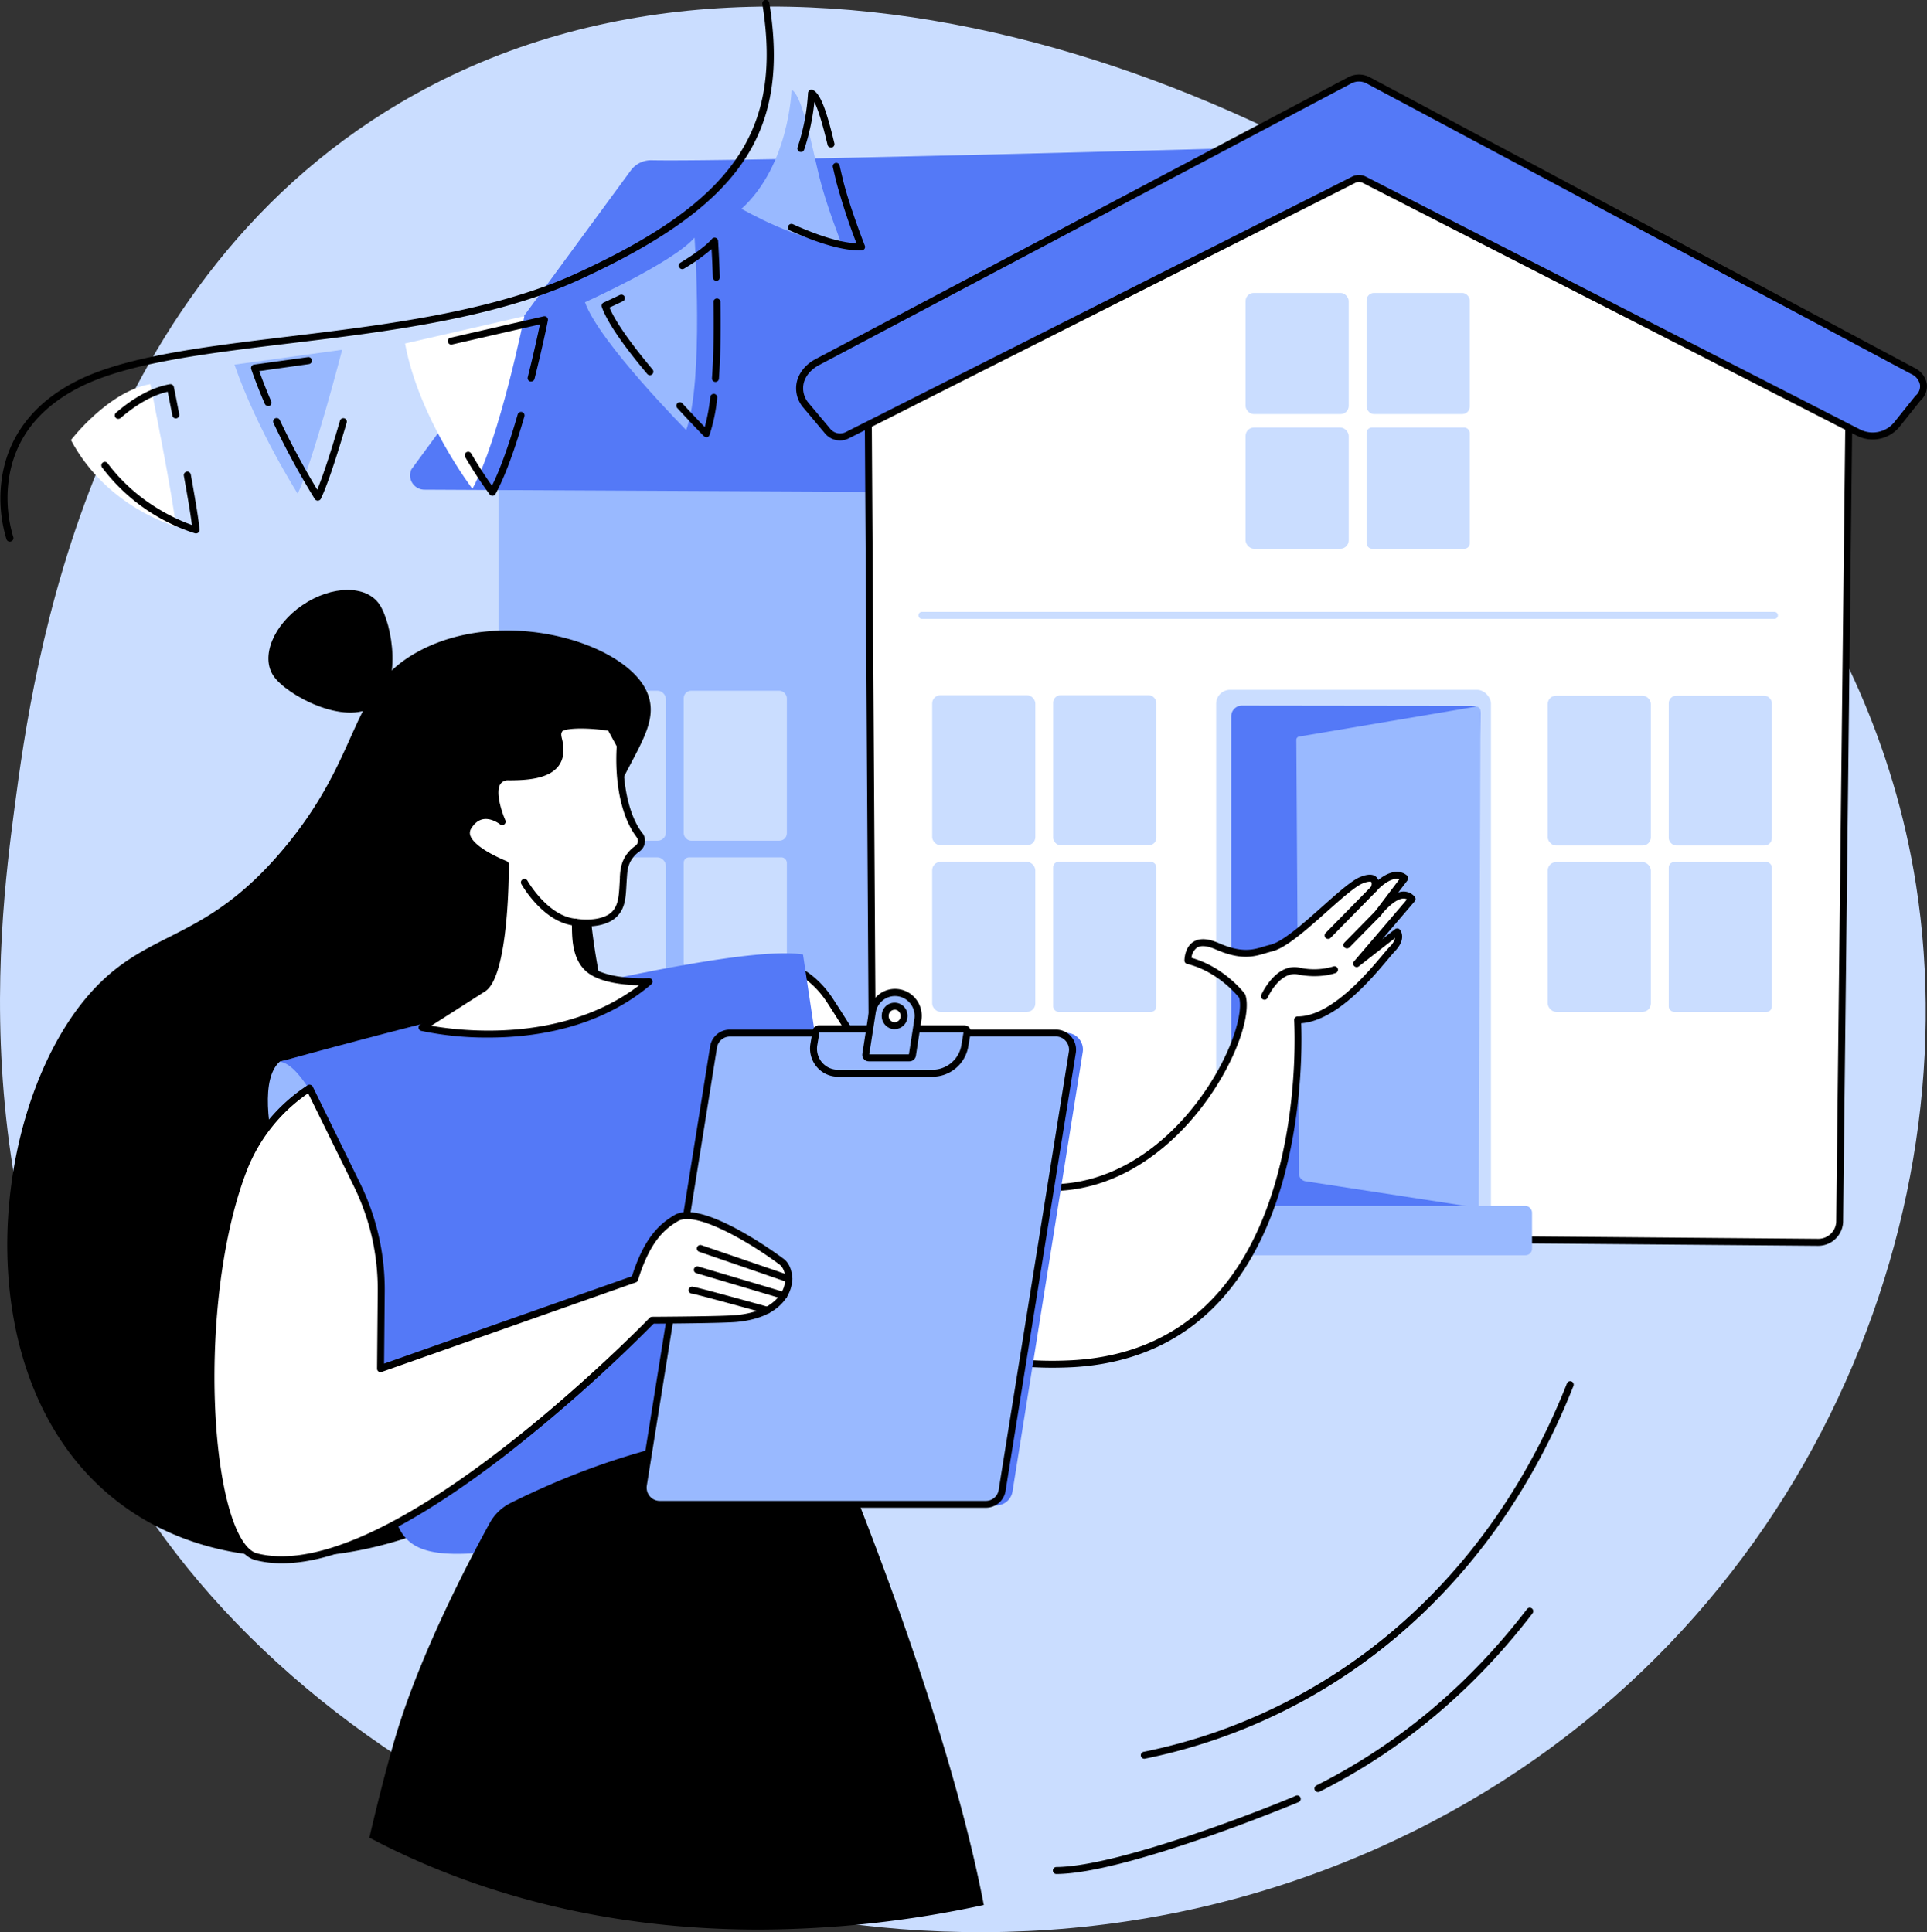
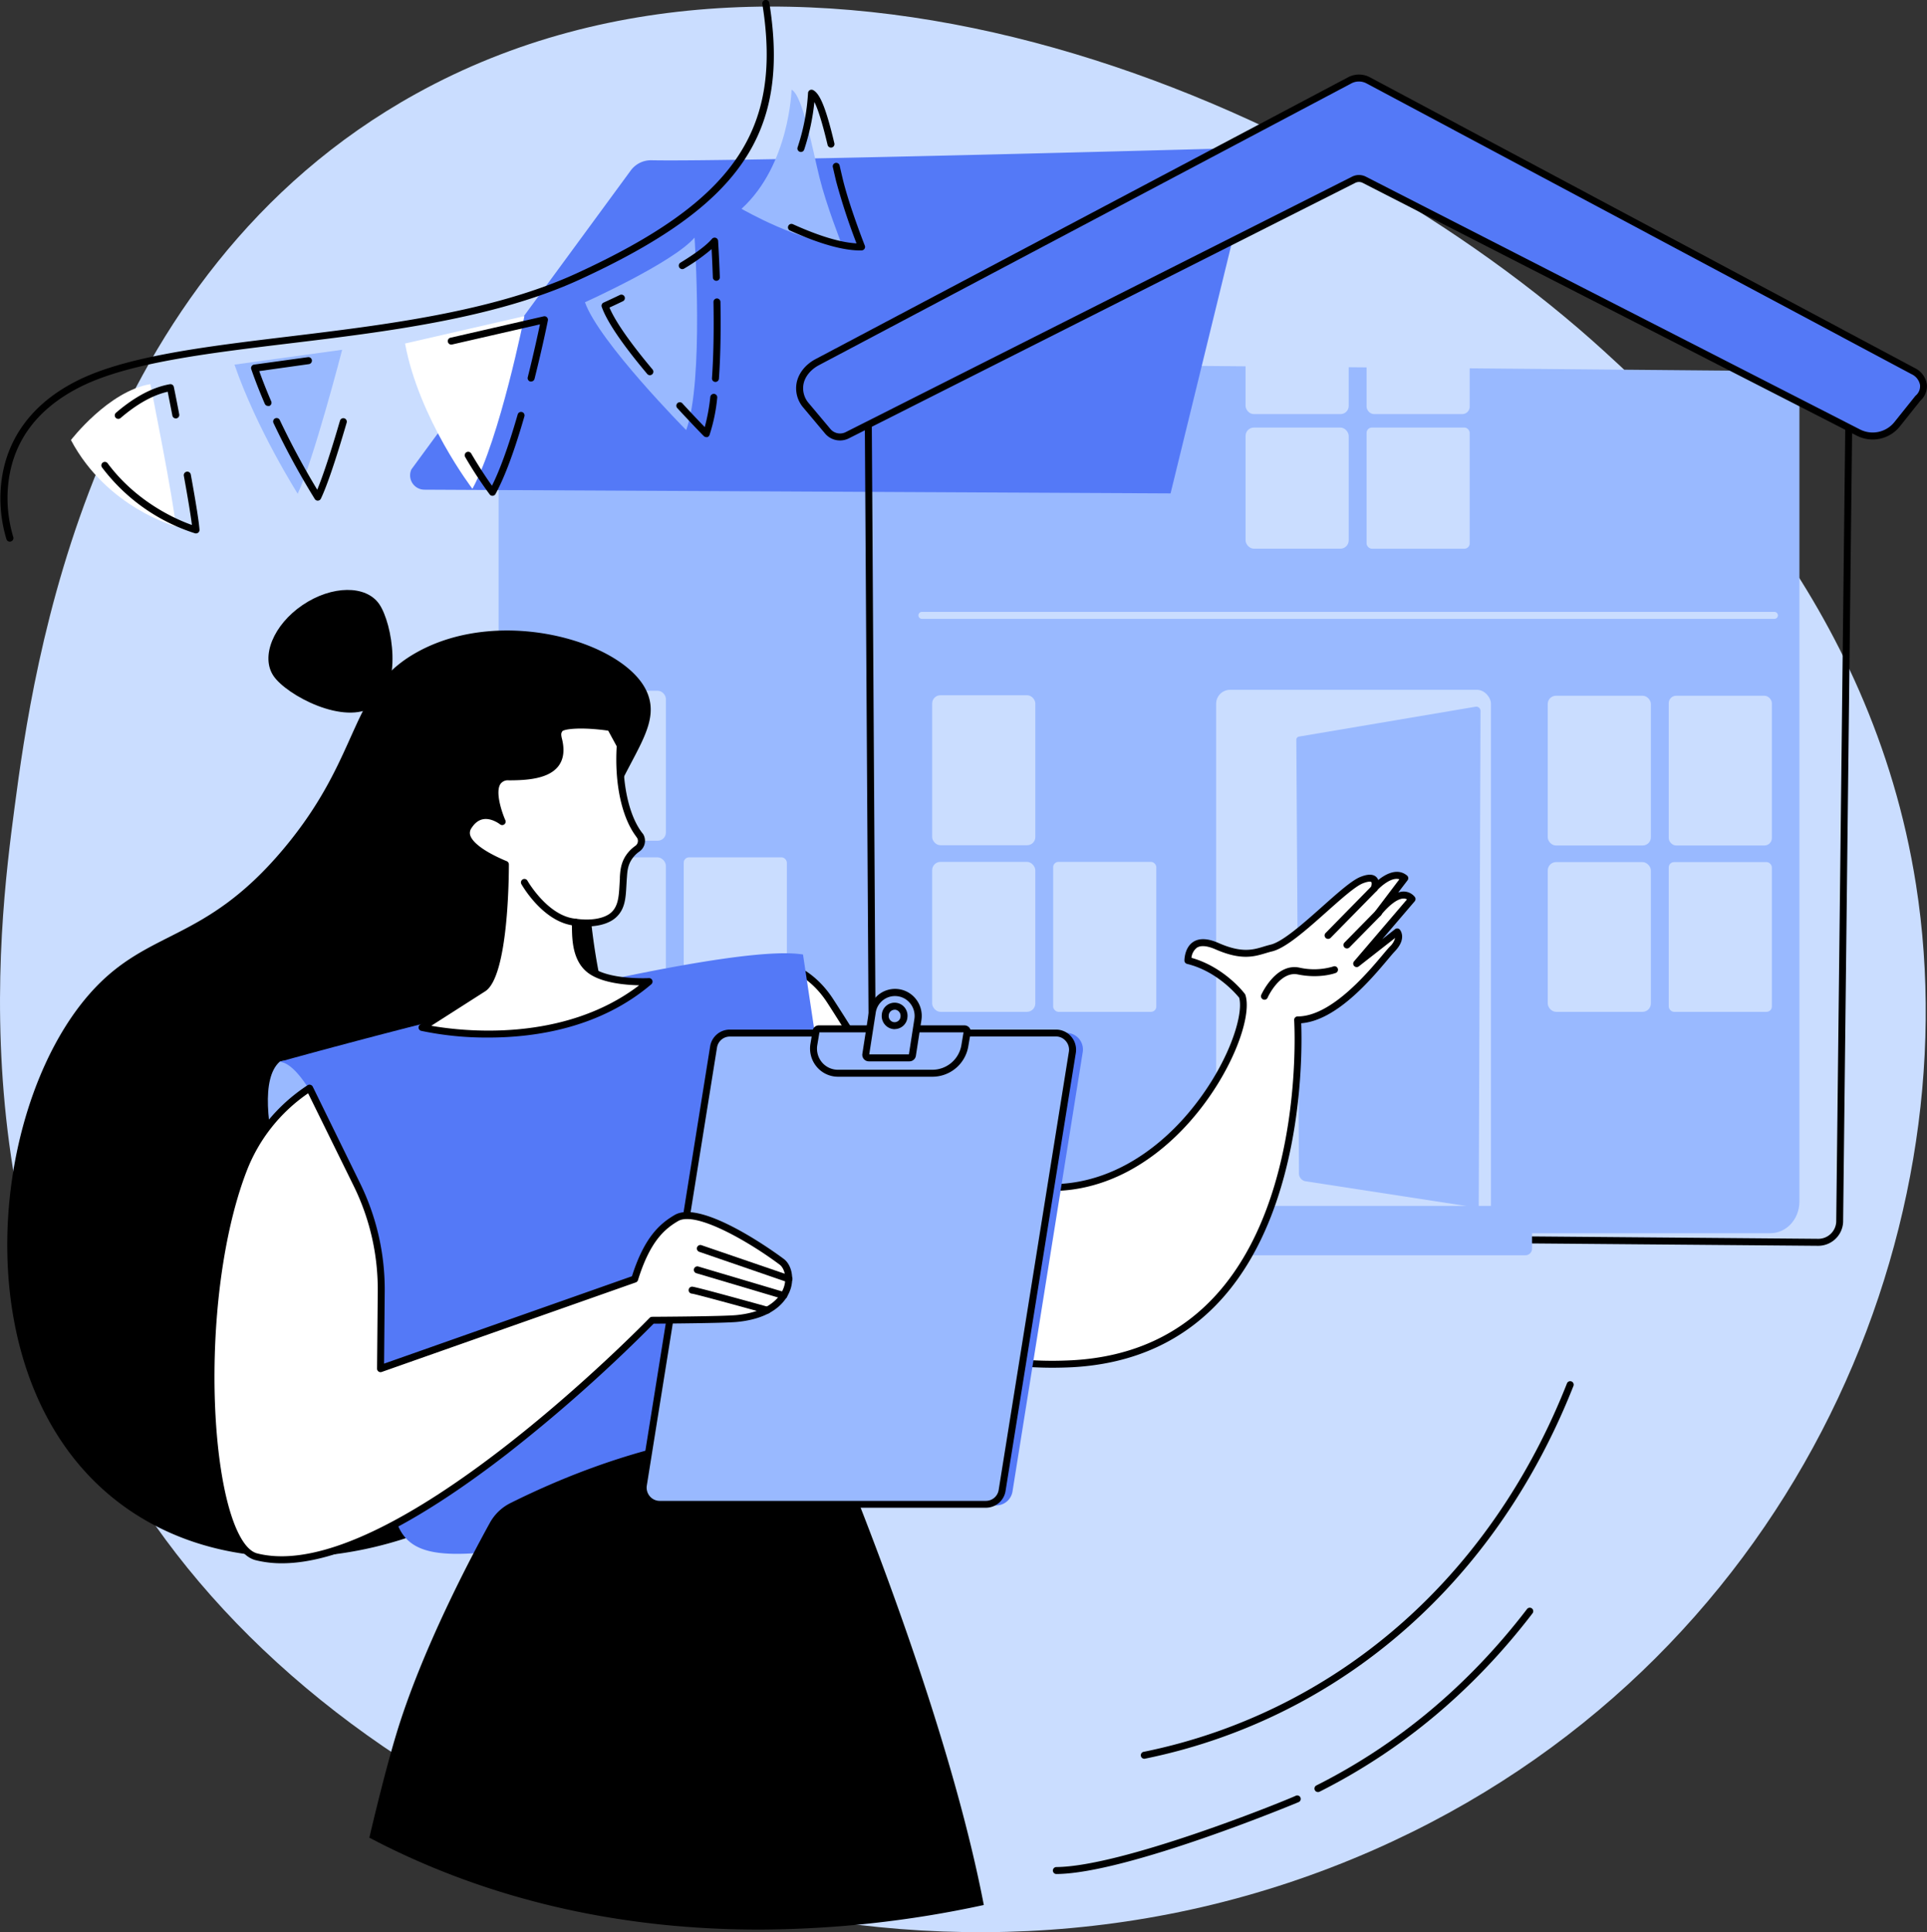
<svg xmlns="http://www.w3.org/2000/svg" viewBox="0 0 829.56 831.97">
  <rect x="0" y="0" width="829.56" height="831.97" fill="#333333" stroke="none" />
  <defs>
    <style>.cls-1{fill:#caddff;}.cls-2{fill:#99b9ff;}.cls-3{fill:#5479f7;}.cls-4{fill:#fff;}</style>
  </defs>
  <g id="Слой_2" data-name="Слой 2">
    <g id="Illustration">
      <g id="Open_house" data-name="Open house">
        <path class="cls-1" d="M179.15,40.34C347.51-52.81,573.07,44,690.61,151.26c33.58,30.65,115,107.11,134.22,229.66,23.88,152.23-54.29,336.75-233.57,415.67C396.12,882.5,177.93,801.08,75.81,668.92-19.7,545.33-.58,399.79,6.25,347.8,14.26,286.81,38.09,118.39,179.15,40.34Z" />
        <path class="cls-2" d="M762.1,531H214.64V154.87l560,5,0,357.66C774.55,525,769,531,762.1,531Z" />
        <path class="cls-3" d="M503.92,212.45l-321.24-1.6a6.17,6.17,0,0,1-5.56-8.76L271.53,73.41A10.8,10.8,0,0,1,280.44,69c37.83.74,259.87-5.42,259.87-5.42Z" />
-         <rect class="cls-1" x="294.34" y="297.42" width="44.4" height="64.57" rx="3.19" />
        <rect class="cls-1" x="242.26" y="297.42" width="44.4" height="64.57" rx="3.51" />
        <rect class="cls-1" x="294.34" y="369.16" width="44.4" height="64.57" rx="2.28" />
        <rect class="cls-1" x="242.25" y="369.16" width="44.4" height="64.57" rx="3.6" />
-         <path class="cls-4" d="M375.92,520.63l-2.23-356.07,216-96.41L796.05,166,792,526.21a9.18,9.18,0,0,1-9.45,8.71l-395.12-3.29A11.28,11.28,0,0,1,375.92,520.63Z" />
        <path d="M782.58,536.42h-.1l-395.12-3.29c-7.13-.06-12.93-5.66-12.94-12.49l-2.23-356.07a1.49,1.49,0,0,1,.89-1.38l216-96.41a1.48,1.48,0,0,1,1.25,0l206.36,97.83a1.5,1.5,0,0,1,.86,1.37l-4.1,360.24A10.73,10.73,0,0,1,782.58,536.42ZM375.2,165.53l2.22,355.09h0a9.8,9.8,0,0,0,10,9.5l395.12,3.29h.07a7.71,7.71,0,0,0,7.87-7.25l4.09-359.25L589.67,69.8Z" />
        <rect class="cls-1" x="718.38" y="299.58" width="44.4" height="64.47" rx="3.19" />
        <rect class="cls-1" x="666.29" y="299.58" width="44.4" height="64.47" rx="3.51" />
        <rect class="cls-1" x="718.38" y="371.21" width="44.4" height="64.47" rx="2.28" />
        <rect class="cls-1" x="666.29" y="371.21" width="44.4" height="64.47" rx="3.6" />
        <rect class="cls-1" x="588.3" y="126.13" width="44.4" height="52.17" rx="3.19" />
        <rect class="cls-1" x="536.21" y="126.13" width="44.4" height="52.17" rx="3.51" />
        <rect class="cls-1" x="588.3" y="184.1" width="44.4" height="52.17" rx="2.28" />
        <rect class="cls-1" x="536.21" y="184.1" width="44.4" height="52.17" rx="3.6" />
-         <rect class="cls-1" x="453.38" y="299.37" width="44.4" height="64.57" rx="3.19" />
        <rect class="cls-1" x="401.3" y="299.37" width="44.4" height="64.57" rx="3.51" />
        <rect class="cls-1" x="453.38" y="371.11" width="44.4" height="64.57" rx="2.28" />
        <rect class="cls-1" x="401.29" y="371.11" width="44.4" height="64.57" rx="3.6" />
        <path class="cls-3" d="M589,34.6,823.63,159.82c5,2.65,5.91,8.05,2,11.63l-9,11.24a13.44,13.44,0,0,1-16.62,3.58L587.3,77.41a5,5,0,0,0-4.53,0l-218,110a6.93,6.93,0,0,1-8.44-1.74l-9.23-11c-5.25-6.26-3.09-14.61,4.86-18.82L581.05,34.59A8.5,8.5,0,0,1,589,34.6Z" />
        <path d="M361.62,189.65a8.39,8.39,0,0,1-6.45-3l-9.23-11a12.74,12.74,0,0,1-3-10.78c.82-4.21,3.85-8,8.3-10.32L580.35,33.27a10,10,0,0,1,9.37,0L824.33,158.49a9.32,9.32,0,0,1,5.16,6.89,8.28,8.28,0,0,1-2.73,7.09l-8.89,11.15a15,15,0,0,1-18.48,4L586.62,78.74a3.53,3.53,0,0,0-3.18,0l-218,110A8.5,8.5,0,0,1,361.62,189.65ZM585,35.1a6.92,6.92,0,0,0-3.27.82L352.65,157.18c-3.65,1.93-6.11,4.93-6.75,8.24a9.82,9.82,0,0,0,2.34,8.28l9.23,11a5.42,5.42,0,0,0,6.61,1.36l218-110a6.53,6.53,0,0,1,5.89,0L800.75,184.93a12,12,0,0,0,14.77-3.18l9-11.24a1.21,1.21,0,0,1,.16-.16,5.31,5.31,0,0,0,1.88-4.59,6.4,6.4,0,0,0-3.6-4.62L588.31,35.93A7,7,0,0,0,585,35.1Z" />
        <rect class="cls-1" x="523.54" y="297.02" width="118.3" height="243.93" rx="6" />
-         <path class="cls-3" d="M632.41,532l-97.78.36a4.59,4.59,0,0,1-4.59-4.6V308.41a4.59,4.59,0,0,1,4.59-4.59l99.46.12a3.23,3.23,0,0,1,3.23,3.31Z" />
        <rect class="cls-2" x="506.35" y="519.23" width="153.18" height="21.27" rx="2.83" />
        <path class="cls-2" d="M562.08,508.64a3.39,3.39,0,0,1-2.88-3.34l-1.14-186.77a1.39,1.39,0,0,1,1.16-1.37l76-12.86a1.83,1.83,0,0,1,2.13,1.81l-.76,214Z" />
        <path class="cls-1" d="M763.88,266.47h-367a1.5,1.5,0,0,1,0-3h367a1.5,1.5,0,0,1,0,3Z" />
        <path d="M133.72,607.7a1.5,1.5,0,0,1-.74-2.81L163.09,588a1.5,1.5,0,1,1,1.46,2.62l-30.1,16.87A1.5,1.5,0,0,1,133.72,607.7Z" />
        <path d="M266.21,450.58c10,26.28,19.91,109.85-18.41,161.66S117.52,691.56,56.59,650.85c-73.48-49.1-62.91-171.58-18.17-222.74,25.06-28.65,49-21.37,83.53-62.47s27.73-68.47,57.91-85c36.28-19.92,89.25-4.22,98.65,17.32,8.41,19.26-18.44,35-23.57,80a92.93,92.93,0,0,0-.16,21.5C257.93,426.41,264.42,445.84,266.21,450.58Z" />
        <path d="M163.3,260.18c5.66,8.37,10.19,35.38-2.39,43.9s-37.47-4.68-43.14-13-.08-22.05,12.5-30.57S157.63,251.82,163.3,260.18Z" />
        <path class="cls-2" d="M131.55,540s-27.21-68.39-11.18-82.82c.84-.76,11.67-1.86,22.76,8.28,10.47,9.58,21.26,30.43,21.26,30.43L168,543.1Z" />
        <path class="cls-4" d="M338.51,415.86s10.61,2.29,18.94,15.16c16.64,25.68,42.34,72.4,83.48,79.38,61.74,10.47,99.15-64.65,93.84-81.48,0,0-8.86-11.78-23.43-15.33,0,0-.16-11.74,12.51-6.18s17.74,2.16,23.4.83c10-2.33,31.11-26.24,39-29.28s5.41,3.53,5.41,3.53,7.73-8.69,13.05-4.34l-11.35,15s9.18-12.13,14.5-6l-23.74,27.78,17.39-13.66s2.42,2.66-2.12,7.39-23,30.52-40.75,30.52c0,0,9.54,142.26-97,148-91.52,5-128.79-68.87-128.79-68.87Z" />
        <path d="M453,588.92c-43.08,0-73.1-17.74-91.06-33.17-20.75-17.83-30.05-36-30.44-36.76a1.53,1.53,0,0,1-.16-.76L337,415.78a1.48,1.48,0,0,1,1.81-1.38c.46.1,11.31,2.57,19.88,15.81,1.57,2.42,3.23,5,5,7.79,16.29,25.77,40.9,64.71,77.5,70.92,33.78,5.73,57.91-15.31,69.28-28.37,17.56-20.15,25.13-43,23-50.93-1.24-1.54-9.61-11.45-22.44-14.58a1.5,1.5,0,0,1-1.14-1.43c0-.23,0-5.5,3.72-8,2.63-1.75,6.3-1.61,10.89.4,10,4.42,14.88,3,19.55,1.56.94-.28,1.92-.57,2.91-.81,5.22-1.22,14.33-9.33,22.38-16.49,6.81-6.06,12.7-11.3,16.41-12.73,1.18-.46,4.79-1.85,6.77.12a3.38,3.38,0,0,1,.8,1.25c3.07-2.47,8.17-5.38,12.38-1.94a1.5,1.5,0,0,1,.24,2.07l-4,5.24a7.86,7.86,0,0,1,2.12-.4,6.17,6.17,0,0,1,4.93,2.23,1.5,1.5,0,0,1,0,2l-13.93,16.29,5.52-4.33a1.5,1.5,0,0,1,2,.17c.13.15,3.29,3.77-2.16,9.44-.66.69-1.66,1.88-2.93,3.39-7.28,8.65-22.16,26.36-37.33,27.53.43,11,1.54,78.35-33.71,118.15-16.31,18.43-38.11,28.5-64.77,29.95Q457.28,588.92,453,588.92ZM334.37,518c1.4,2.61,10.84,19.46,29.63,35.57s50.83,34.67,97.56,32.13c25.83-1.4,46.92-11.13,62.69-28.94,37.46-42.29,32.93-116.75,32.88-117.5a1.49,1.49,0,0,1,1.5-1.6c14.31,0,29.93-18.59,36.6-26.52,1.31-1.56,2.34-2.78,3.07-3.54a7.78,7.78,0,0,0,2.29-3.73L585,416.07a1.5,1.5,0,0,1-2.07-2.16l22.77-26.64a2.93,2.93,0,0,0-1.58-.37c-3.53.12-8.14,5.2-9.61,7.15l0,0h0a1.5,1.5,0,0,1-2.38-1.84h0l10.3-13.62c-4.08-1.25-9.62,4.8-9.68,4.86a1.5,1.5,0,0,1-2.53-1.52c.27-.75.39-1.88.11-2.15,0,0-.64-.59-3.58.55-3.2,1.23-9.18,6.54-15.5,12.17-8.71,7.76-17.73,15.78-23.69,17.17-.9.21-1.78.48-2.72.76-5,1.49-10.56,3.18-21.62-1.68-2.47-1.08-5.87-2.08-8-.66a6.19,6.19,0,0,0-2.3,4.33c14.18,4,22.68,15.08,23,15.57a1.47,1.47,0,0,1,.23.45c3,9.41-5.94,33.93-23.48,54-11.78,13.53-36.82,35.34-72.05,29.36-37.91-6.44-63-46.06-79.53-72.28-1.73-2.74-3.38-5.35-4.95-7.76-5.95-9.2-13.08-12.76-16.29-14Z" />
        <path d="M571.75,404.27a1.49,1.49,0,0,1-1.07-2.55l19.9-20.28a1.5,1.5,0,0,1,2.15,2.1l-19.91,20.29A1.51,1.51,0,0,1,571.75,404.27Z" />
        <path d="M579.85,408.38a1.48,1.48,0,0,1-1.05-.43,1.5,1.5,0,0,1,0-2.12l13.5-13.74a1.5,1.5,0,0,1,2.14,2.11l-13.5,13.73A1.48,1.48,0,0,1,579.85,408.38Z" />
        <path d="M544.35,430.47a1.55,1.55,0,0,1-.62-.14,1.5,1.5,0,0,1-.75-2c.26-.56,6.34-13.75,16.38-11.69a28.86,28.86,0,0,0,14.48-.45,1.5,1.5,0,1,1,1,2.81c-.28.1-6.84,2.48-16.13.58-7.72-1.58-13,9.87-13,10A1.5,1.5,0,0,1,544.35,430.47Z" />
        <path class="cls-3" d="M120.37,457.18S307.81,404.64,345.69,411l13.25,88.31L384,566.83a55.38,55.38,0,0,1-10.84,56.62c-15.63,17.09-41.59,35.15-82.28,37-79,3.56-117.4,23-121.58-11.88s-9.17-118.62-9.17-118.62C147.51,496.62,132.14,458.14,120.37,457.18Z" />
        <path class="cls-4" d="M247.47,397.05c6.77,1.08,13.33,0,16.66-3,4.1-3.7,3.75-9,4.22-15.54.19-2.73.21-5.88,2.26-9.1a14.13,14.13,0,0,1,3.84-4,4.12,4.12,0,0,0,1.23-5.3l-.77-1c-6-8.21-8.83-22.82-7.86-38l-4.21-7.76c-11.66-1.72-20.95-1.16-22,.87-.38.75-1.08,1.35-.33,4.35,3.6,14.48-9.81,16.06-21.36,16s-2.95,19.26-2.95,19.26-8.84-7.16-14.59,2.22c-4.12,6.73,8.5,13.17,16,16.29,0,0,.09,47.05-9.44,53.34l-26.46,16.84s57.89,14.11,97.77-19.72c0,0-17.72.95-25.52-5.09S248.27,398.57,247.47,397.05Z" />
        <path d="M210.28,446.75a136.77,136.77,0,0,1-28.94-2.88,1.49,1.49,0,0,1-.45-2.72l26.45-16.84c7.07-4.66,8.69-37.52,8.74-51.08-6.77-2.91-14.77-7.33-16.45-12.52a6.41,6.41,0,0,1,.69-5.54c1.9-3.1,4.33-4.92,7.22-5.42a11,11,0,0,1,5.8.69c-1.4-4.22-2.88-10.76-.39-14.56.87-1.33,2.64-2.91,6.1-2.91h.1c6.4.06,15.32-.39,18.81-4.82,1.74-2.2,2.09-5.24,1.08-9.29-.74-3-.26-4.16.34-5.19a1.13,1.13,0,0,0,.12-.21c2.4-4.64,21.4-2,23.56-1.67a1.5,1.5,0,0,1,1.1.77l4.21,7.77a1.53,1.53,0,0,1,.18.81c-1,15.16,1.93,29.36,7.57,37.05l.77,1a1.18,1.18,0,0,1,.11.19,5.62,5.62,0,0,1-1.69,7.23,12.52,12.52,0,0,0-3.43,3.54c-1.66,2.6-1.83,5.16-2,7.64l-.06.76c-.06.91-.11,1.79-.16,2.66-.3,5.52-.56,10.29-4.55,13.88-3.32,3-9.31,4.33-15.94,3.65q0,.48,0,1.05c.09,4.35.27,12.45,5.63,16.6,7.28,5.62,24.36,4.79,24.53,4.77a1.5,1.5,0,0,1,1.48.95,1.52,1.52,0,0,1-.43,1.7C258.41,442.53,230.77,446.75,210.28,446.75Zm-24.63-5.07c12.74,2.25,56.62,7.64,89.5-17.43-5.93-.13-16.39-1-22.13-5.45-6.5-5-6.7-14.05-6.8-18.9a18.49,18.49,0,0,0-.12-2.25,1.49,1.49,0,0,1,.16-1.48,1.52,1.52,0,0,1,1.45-.61c6.43,1,12.47,0,15.41-2.66s3.29-6.76,3.57-11.82c.05-.88.1-1.78.16-2.71l0-.73c.17-2.59.38-5.81,2.45-9.06a15.63,15.63,0,0,1,4.24-4.39,2.62,2.62,0,0,0,.81-3.28l-.7-1c-6.07-8.28-9.12-22.68-8.17-38.58l-3.65-6.72c-12-1.69-18.89-.67-19.76.25a2.43,2.43,0,0,1-.14.27c-.26.45-.54.91,0,3,1.23,4.94.68,8.93-1.63,11.87-4.26,5.4-13.56,6-21.2,6h-.07a3.92,3.92,0,0,0-3.59,1.56c-2.36,3.59.72,12.47,2.1,15.59a1.49,1.49,0,0,1-2.31,1.77s-3.57-2.82-7.22-2.18c-2,.35-3.73,1.7-5.15,4a3.44,3.44,0,0,0-.4,3c1.09,3.34,6.8,7.38,15.68,11.07a1.52,1.52,0,0,1,.93,1.38c0,4.9-.2,48.06-10.12,54.6Zm60.49-43.94Z" />
        <path d="M247.48,398.55h-.16c-13.35-1.36-22.42-17.09-22.8-17.76a1.5,1.5,0,1,1,2.6-1.48c.09.15,8.7,15.05,20.51,16.25a1.5,1.5,0,0,1-.15,3Z" />
        <path d="M359.49,621.76a11.23,11.23,0,0,0-10.37-7c-42.46,0-85.57,10.62-129.37,32.43a20.64,20.64,0,0,0-8.85,8.48c-8,14.51-29.45,54.88-40.41,91.39-3.91,13-8.11,29.85-11.49,44.2q4,2.1,8,4.09c47.94,23.55,101.71,35.49,159.83,35.5h0a463.29,463.29,0,0,0,96.69-10.59C408.84,743.86,370.34,647.94,359.49,621.76Z" />
        <path class="cls-3" d="M428.89,648.2H288.42a7.16,7.16,0,0,1-7-8.34l30.21-189.11a7.12,7.12,0,0,1,7-6H459.1a7.15,7.15,0,0,1,7,8.33L435.88,642.16A7.12,7.12,0,0,1,428.89,648.2Z" />
        <path class="cls-2" d="M424.42,647.7H284a7.13,7.13,0,0,1-7-8.31l30.21-188.78a7.1,7.1,0,0,1,7-6H454.64a7.14,7.14,0,0,1,7,8.32L431.41,641.68A7.1,7.1,0,0,1,424.42,647.7Z" />
        <path d="M424.42,649.2H284a8.51,8.51,0,0,1-6.5-3,8.73,8.73,0,0,1-2-7L305.7,450.61a8.56,8.56,0,0,1,8.46-7.28H454.64a8.54,8.54,0,0,1,6.5,3,8.7,8.7,0,0,1,2,7L432.89,641.93A8.56,8.56,0,0,1,424.42,649.2ZM314.16,446.33a5.58,5.58,0,0,0-5.5,4.75L278.45,639.63a5.72,5.72,0,0,0,1.28,4.62,5.55,5.55,0,0,0,4.22,2H424.42a5.58,5.58,0,0,0,5.51-4.75L460.14,452.9a5.66,5.66,0,0,0-1.29-4.61,5.51,5.51,0,0,0-4.21-2Z" />
        <path class="cls-2" d="M401.46,462.12H360.74a10.6,10.6,0,0,1-10.37-12.42l.95-5.69a1.2,1.2,0,0,1,1.17-1h62.72a1.2,1.2,0,0,1,1.17,1.4l-1,5.77A14.22,14.22,0,0,1,401.46,462.12Z" />
        <path d="M401.46,463.62H360.74a11.94,11.94,0,0,1-9.13-4.25,12.22,12.22,0,0,1-2.72-9.91l.95-5.69a2.68,2.68,0,0,1,2.65-2.26h62.72a2.69,2.69,0,0,1,2.65,3.15l-1,5.77A15.67,15.67,0,0,1,401.46,463.62Zm-48.7-19.11-.91,5.44a9.2,9.2,0,0,0,2,7.48,9,9,0,0,0,6.84,3.19h40.72a12.69,12.69,0,0,0,12.48-10.69l.9-5.42Z" />
        <path class="cls-2" d="M374.05,455.47h17.39a1.3,1.3,0,0,0,1.32-1.1L395.15,439a10,10,0,0,0-9.81-11.66h0a10,10,0,0,0-9.8,8.48l-2.82,18.13A1.32,1.32,0,0,0,374.05,455.47Zm7.11-18.67,0-.11a4.06,4.06,0,1,1,8,1.36l0,.12a4.08,4.08,0,0,1-4,3.44h0A4.1,4.1,0,0,1,381.16,436.8Z" />
        <path d="M391.44,457H374.05a2.82,2.82,0,0,1-2.81-3.27l2.81-18.12A11.38,11.38,0,0,1,394,429.82a11.67,11.67,0,0,1,2.66,9.41l-2.38,15.37A2.82,2.82,0,0,1,391.44,457Zm-17.24-2.8Zm0-.2h17.08l2.35-15.21a8.63,8.63,0,0,0-2-7A8.38,8.38,0,0,0,377,436Zm10.93-10.86a5.56,5.56,0,0,1-4.22-2,5.68,5.68,0,0,1-1.26-4.59l0-.12a5.54,5.54,0,0,1,9.7-2.73,5.68,5.68,0,0,1,1.26,4.59l0,.11A5.56,5.56,0,0,1,385.16,443.11Zm0-8.36a2.57,2.57,0,0,0-2.52,2.18l0,.12a2.65,2.65,0,0,0,.59,2.15,2.48,2.48,0,0,0,1.93.91,2.57,2.57,0,0,0,2.52-2.19l0-.11a2.67,2.67,0,0,0-.59-2.16A2.5,2.5,0,0,0,385.18,434.75Zm-4,2.05h0Z" />
        <path class="cls-4" d="M336.56,543.32c-8.37-6.27-35.71-24.52-45.38-18.83-6.44,3.79-12.78,9.64-17.92,26.24l-109.44,38.6.3-33.3a101.88,101.88,0,0,0-10.45-45.91l-20.44-41.58h0a74,74,0,0,0-28.29,34.76c-22.48,57.7-16.14,161.58,5.47,167C168.48,685,280.75,568.49,280.75,568.49s30.55-.15,36.53-.75C342.09,565.24,342.17,547.53,336.56,543.32Z" />
        <path d="M121.37,673.12a46.16,46.16,0,0,1-11.32-1.33c-3.65-.92-6.94-4.18-9.78-9.69-14.63-28.37-15.67-110.73,3.27-159.34a75.12,75.12,0,0,1,28.87-35.47,1.46,1.46,0,0,1,1.22-.19,1.51,1.51,0,0,1,1,.78L155,509.46A104,104,0,0,1,165.62,556l-.28,31.16,106.71-37.63c5.34-16.81,12-22.62,18.37-26.37,12.06-7.1,45.62,17.86,47,18.92,3.13,2.34,4.42,7.55,3.08,12.38-1.07,3.83-5.46,13-23.11,14.73-5.58.56-31.53.73-36,.76a667.47,667.47,0,0,1-63.12,56.1C177.81,657.35,145.29,673.12,121.37,673.12Zm11.28-202.37a71.89,71.89,0,0,0-26.31,33.1c-8.65,22.2-13.75,53.77-14,86.61-.22,30.27,3.83,57.19,10.58,70.26,2.42,4.71,5.06,7.46,7.84,8.16,56.57,14.26,167.77-100.27,168.89-101.43a1.5,1.5,0,0,1,1.07-.46c.31,0,30.55-.15,36.39-.74,15.81-1.59,19.61-9.31,20.51-12.56,1.15-4.13-.16-7.8-2-9.17-12.85-9.63-36.09-23.23-43.72-18.74-6,3.51-12.17,9-17.25,25.4a1.52,1.52,0,0,1-.93,1L164.32,590.74a1.52,1.52,0,0,1-1.37-.19,1.5,1.5,0,0,1-.63-1.24l.3-33.3a100.86,100.86,0,0,0-10.29-45.23Z" />
        <path d="M339.57,552.19a1.67,1.67,0,0,1-.49-.08L301,539a1.5,1.5,0,0,1,1-2.84l38.13,13.08a1.5,1.5,0,0,1-.48,2.92Z" />
        <path d="M337.41,559.35a1.29,1.29,0,0,1-.43-.07l-37.21-11.06a1.5,1.5,0,0,1,.86-2.88l37.21,11.07a1.5,1.5,0,0,1-.43,2.94Z" />
        <path d="M330.32,565.66a1.45,1.45,0,0,1-.41-.06c-11.53-3.21-30.34-8.36-32-8.58a1.5,1.5,0,0,1,.08-3c1.25,0,21,5.45,32.68,8.69a1.5,1.5,0,0,1-.4,2.95Z" />
        <path d="M4.22,233.23a1.51,1.51,0,0,1-1.42-1A60.17,60.17,0,0,1,.67,206.88c1.65-12.9,8.59-30.8,32.27-42.81,21-10.66,55-14.77,91-19.12,41.3-5,88.11-10.64,124.25-27.24,67.78-31.12,88.71-61.47,80-116a1.5,1.5,0,0,1,3-.48c9,56.17-12.41,87.35-81.71,119.18-36.57,16.79-83.63,22.48-125.15,27.49-35.72,4.32-69.46,8.39-90,18.81-18,9.15-28.33,22.75-30.63,40.41a58.23,58.23,0,0,0,2,24.08,1.5,1.5,0,0,1-.92,1.91A1.41,1.41,0,0,1,4.22,233.23Z" />
        <path class="cls-4" d="M30.54,189.48s16.08-21,34.19-24.08c0,0,10.18,50.85,10.94,61.26C75.67,226.66,46,218.65,30.54,189.48Z" />
        <path class="cls-2" d="M100.94,157l46.36-6.4s-12.4,47.85-19.15,62C128.15,212.55,110.67,185.12,100.94,157Z" />
        <path class="cls-4" d="M174.37,147.91l51.38-11.79s-10.51,52.59-22.38,74.35C203.37,210.47,180.4,180.43,174.37,147.91Z" />
        <path class="cls-2" d="M251.82,130.14s38-17.1,47.18-27.83c0,0,4.12,61.83-3.6,82.88C295.4,185.19,257.85,147.24,251.82,130.14Z" />
        <path class="cls-2" d="M340.76,38.61s-.84,32.45-21.55,51.3c0,0,26.73,15.38,43,14.9,0,0-6.47-16.39-9.44-28.43S345.55,41,340.76,38.61Z" />
        <path d="M50.91,180.36a1.52,1.52,0,0,1-1.14-.52,1.5,1.5,0,0,1,.17-2.12c8.05-6.9,15.85-11,23.18-12.28a1.5,1.5,0,0,1,1.72,1.18s1,4.77,2.3,11.69a1.5,1.5,0,1,1-2.94.58c-.9-4.63-1.63-8.29-2-10.21-6.38,1.43-13.2,5.23-20.3,11.32A1.5,1.5,0,0,1,50.91,180.36Z" />
        <path d="M84.32,229.68a1.67,1.67,0,0,1-.39-.05,80.92,80.92,0,0,1-40-28.35,1.5,1.5,0,0,1,2.41-1.79c12.76,17.14,30.28,24.45,36.28,26.56-.5-4.07-1.66-11.16-3.48-21.18a1.5,1.5,0,0,1,3-.53c2.24,12.32,3.5,20.31,3.75,23.73a1.51,1.51,0,0,1-1.49,1.61Z" />
        <path d="M115.37,174.79a1.49,1.49,0,0,1-1.37-.9c-2.24-5.18-4.2-10.2-5.83-14.92a1.48,1.48,0,0,1,.14-1.28,1.5,1.5,0,0,1,1.07-.7l23.18-3.2a1.5,1.5,0,0,1,.41,3l-21.36,3c1.48,4.15,3.21,8.51,5.14,13a1.5,1.5,0,0,1-.78,2A1.61,1.61,0,0,1,115.37,174.79Z" />
        <path d="M136.79,215.57a1.51,1.51,0,0,1-1.27-.7,330.55,330.55,0,0,1-17.76-32.67,1.5,1.5,0,1,1,2.71-1.28,339.44,339.44,0,0,0,16.1,29.94c2.46-5.94,5.81-16.1,9.79-29.72a1.5,1.5,0,1,1,2.88.84c-4.74,16.22-8.47,27.23-11.1,32.73a1.46,1.46,0,0,1-1.26.85Z" />
        <path d="M212,213.48a1.46,1.46,0,0,1-1.19-.59,170.56,170.56,0,0,1-10.55-16.1,1.52,1.52,0,0,1,.54-2.06,1.5,1.5,0,0,1,2.05.54c3.78,6.45,7.13,11.35,8.94,13.88,3.51-7,7.23-17.35,11.08-30.71a1.5,1.5,0,1,1,2.88.84c-4.31,15-8.5,26.21-12.43,33.42a1.51,1.51,0,0,1-1.2.78Z" />
        <path d="M228.64,164.27a1.47,1.47,0,0,1-.36,0,1.5,1.5,0,0,1-1.09-1.82c2.56-10.17,4.43-18.85,5.26-22.79l-37.77,8.66a1.5,1.5,0,1,1-.67-2.92l40.05-9.19a1.5,1.5,0,0,1,1.8,1.76c0,.11-2.25,11.26-5.76,25.21A1.5,1.5,0,0,1,228.64,164.27Z" />
        <path d="M308,164.45h-.11a1.49,1.49,0,0,1-1.39-1.6c.65-9.15.87-20.19.65-32.81a1.5,1.5,0,0,1,1.47-1.53,1.54,1.54,0,0,1,1.53,1.47c.22,12.71,0,23.84-.66,33.08A1.5,1.5,0,0,1,308,164.45Z" />
        <path d="M308.38,120.91a1.51,1.51,0,0,1-1.5-1.45c-.18-5.18-.39-9.46-.54-12.2a84,84,0,0,1-11.84,8.4,1.5,1.5,0,0,1-1.57-2.56c6.68-4.08,11.25-7.53,13.57-10.25a1.5,1.5,0,0,1,2.64.88c0,.06.42,6.44.74,15.63a1.5,1.5,0,0,1-1.45,1.55Z" />
        <path d="M279.77,161.55a1.48,1.48,0,0,1-1.15-.54c-10.75-12.8-17.33-22.51-19.57-28.86a1.49,1.49,0,0,1,.8-1.86s2.79-1.26,6.94-3.25a1.5,1.5,0,1,1,1.3,2.7c-2.5,1.2-4.5,2.13-5.72,2.69,2.52,6,8.9,15.15,18.55,26.66a1.5,1.5,0,0,1-.18,2.11A1.54,1.54,0,0,1,279.77,161.55Z" />
        <path d="M304.05,188.21a1.51,1.51,0,0,1-1.07-.45c-.05,0-4.91-5-11.31-11.94a1.5,1.5,0,1,1,2.21-2c4.09,4.45,7.55,8.06,9.51,10.09a82.57,82.57,0,0,0,2.39-13,1.52,1.52,0,0,1,1.66-1.32,1.5,1.5,0,0,1,1.32,1.66,73.63,73.63,0,0,1-3.3,16,1.51,1.51,0,0,1-1.09,1Z" />
-         <path d="M344.82,65.44a1.33,1.33,0,0,1-.47-.08,1.49,1.49,0,0,1-1-1.89,90,90,0,0,0,4.5-23.39,1.5,1.5,0,0,1,.73-1.24,1.48,1.48,0,0,1,1.43-.06c3,1.48,5.61,7.91,9.18,22.92a1.5,1.5,0,0,1-2.92.7c-2.16-9.1-4.07-15.28-5.68-18.48a96.65,96.65,0,0,1-4.39,20.5A1.51,1.51,0,0,1,344.82,65.44Z" />
+         <path d="M344.82,65.44a1.33,1.33,0,0,1-.47-.08,1.49,1.49,0,0,1-1-1.89,90,90,0,0,0,4.5-23.39,1.5,1.5,0,0,1,.73-1.24,1.48,1.48,0,0,1,1.43-.06c3,1.48,5.61,7.91,9.18,22.92a1.5,1.5,0,0,1-2.92.7c-2.16-9.1-4.07-15.28-5.68-18.48a96.65,96.65,0,0,1-4.39,20.5A1.51,1.51,0,0,1,344.82,65.44" />
        <path d="M370.14,107.83c-9.27,0-21.38-4.61-30-8.54a1.5,1.5,0,1,1,1.24-2.73c7.92,3.6,18.81,7.79,27.34,8.23A267.63,267.63,0,0,1,360,78.25c-.45-1.84-.94-4-1.45-6.21a1.5,1.5,0,1,1,2.92-.66c.51,2.23,1,4.32,1.44,6.15,2.92,11.81,9.32,28.08,9.39,28.24a1.48,1.48,0,0,1-.15,1.37,1.51,1.51,0,0,1-1.2.68Z" />
        <path d="M492.77,757.28a1.5,1.5,0,0,1-.3-3,238.93,238.93,0,0,0,32.36-9c68-24.19,121.23-77.33,149.75-149.65a1.5,1.5,0,0,1,2.79,1.1c-28.84,73.14-82.66,126.9-151.53,151.37a242.49,242.49,0,0,1-32.77,9.12Z" />
        <path d="M454.76,806.92a1.5,1.5,0,0,1,0-3c27.85-.21,94.92-27.06,103-30.67a1.5,1.5,0,1,1,1.23,2.73c-.68.31-73.73,30.71-104.16,30.94Z" />
        <path d="M567.36,771.62a1.5,1.5,0,0,1-.67-2.84c35.11-17.67,65.64-43.25,90.72-76a1.5,1.5,0,0,1,2.38,1.82c-25.36,33.16-56.23,59-91.76,76.89A1.45,1.45,0,0,1,567.36,771.62Z" />
      </g>
    </g>
  </g>
</svg>